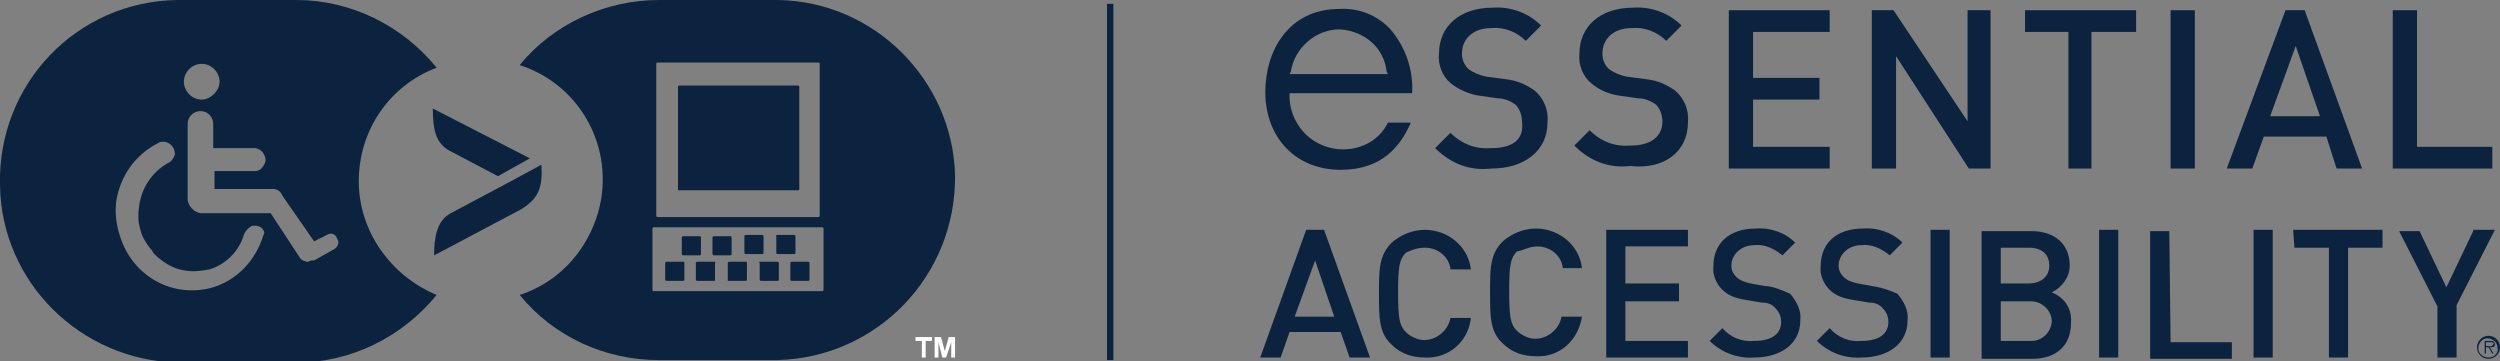
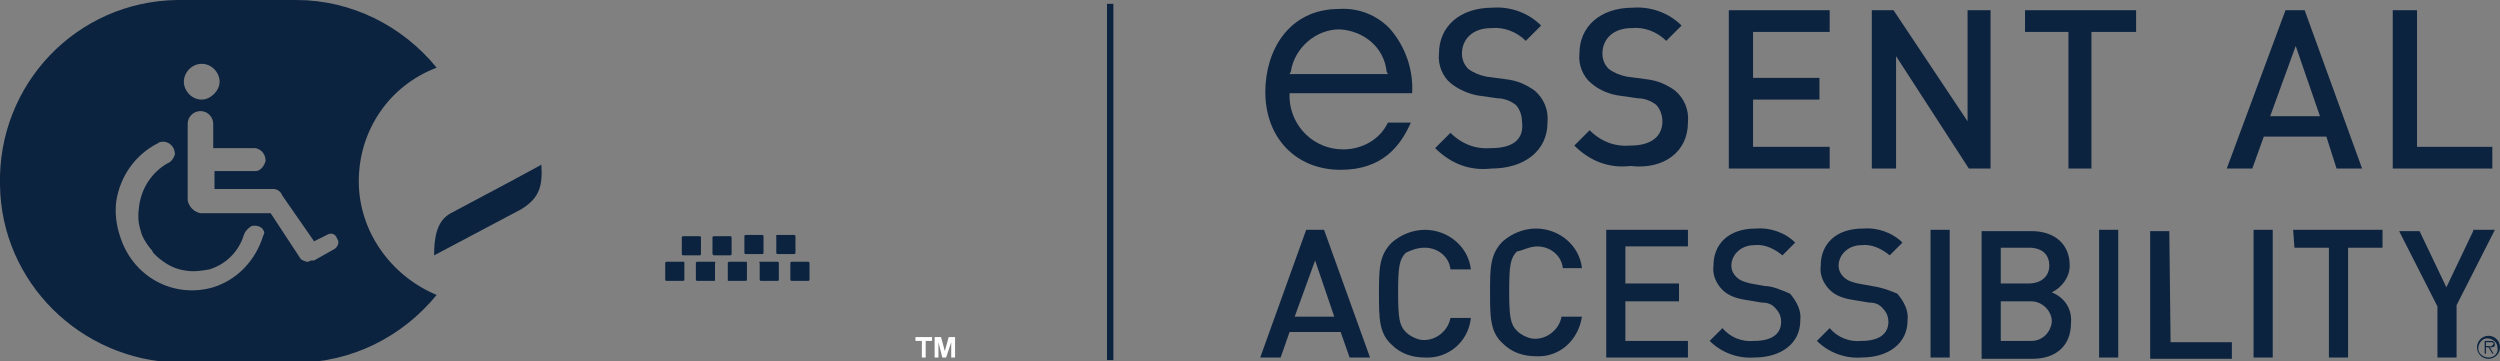
<svg xmlns="http://www.w3.org/2000/svg" version="1.1" id="Layer_1" x="0px" y="0px" width="195.8px" height="28.3px" viewBox="0 0 195.8 28.3" style="enable-background:new 0 0 195.8 28.3;" xml:space="preserve">
  <rect x="0" y="0" width="195.8" height="28.3" fill="#808080" stroke="none" />
  <style type="text/css"> .st0{fill:#0C233F;} .st1{fill:#FFFFFF;} </style>
  <path class="st0" d="M125.8,28h6.4v-1.3h-4.9v-3.1h4.2v-1.4h-4.2v-2.9h4.9V18h-6.4V28z M120.4,19.3c1,0,1.9,0.7,2,1.7h1.5 c-0.2-1.8-1.8-3.1-3.6-3.1c-1,0-1.9,0.4-2.6,1c-1,1-1,2.1-1,4c0,1.9,0,3.1,1,4c0.7,0.7,1.6,1,2.6,1c1.8,0.1,3.3-1.2,3.6-3.1h-1.6 c-0.2,1.1-1.3,1.9-2.4,1.7c-0.4-0.1-0.8-0.3-1.1-0.6c-0.5-0.5-0.6-1.1-0.6-3.1s0.1-2.6,0.6-3.1C119.3,19.6,119.8,19.3,120.4,19.3 L120.4,19.3z M102.3,18l-3.6,10h1.6l0.7-2h4l0.7,2h1.6l-3.6-10L102.3,18z M101.4,24.8l1.6-4.4l1.5,4.4H101.4z M111.6,19.4 c1,0,1.9,0.7,2,1.7h1.6c-0.2-1.8-1.8-3.1-3.6-3.1c-1,0-1.9,0.4-2.6,1c-1,1-1,2.1-1,4s0,3.1,1,4c0.7,0.7,1.6,1,2.6,1 c1.8,0.1,3.4-1.2,3.6-3.1h-1.6c-0.2,1.1-1.3,1.9-2.4,1.7c-0.4-0.1-0.8-0.3-1.1-0.6c-0.5-0.5-0.6-1.1-0.6-3.1s0.1-2.6,0.6-3.1 C110.5,19.6,111,19.4,111.6,19.4L111.6,19.4z M179.7,19.4h2.7V28h1.5v-8.6h2.7v-1.4h-7L179.7,19.4L179.7,19.4z M169.9,18.1h-1.5v10 h6.4v-1.3H170L169.9,18.1z M176.5,28h1.5v-10h-1.5V28z M193.7,18.1l-2.1,4.4l-2.1-4.4h-1.6l3,5.9v4h1.5v-4.1l3-5.9H193.7z M195.4,27 c0-0.2-0.1-0.3-0.3-0.3h-0.5v1h0.1v-0.5h0.2l0.3,0.5h0.1l-0.3-0.5C195.2,27.2,195.4,27.2,195.4,27L195.4,27z M194.9,27.1h-0.2v-0.3 h0.3c0.1,0,0.3,0,0.3,0.1S195.1,27.2,194.9,27.1L194.9,27.1z M194.9,26.3c-0.5,0-0.9,0.4-0.9,0.9c0,0.5,0.4,0.9,0.9,0.9 s0.9-0.4,0.9-0.9l0,0C195.8,26.7,195.4,26.3,194.9,26.3L194.9,26.3z M194.9,28c-0.4,0-0.8-0.3-0.8-0.7s0.3-0.8,0.7-0.8 s0.8,0.3,0.8,0.7l0,0C195.7,27.6,195.4,28,194.9,28L194.9,28z M151.2,28h1.5v-10h-1.5V28z M138.2,22.4l-1.1-0.2 c-0.4-0.1-0.8-0.2-1.1-0.5c-0.3-0.3-0.4-0.6-0.4-0.9c0-0.8,0.7-1.6,1.8-1.6c0.8-0.1,1.6,0.3,2.2,0.8l1-1c-0.8-0.8-2-1.2-3.1-1.1 c-2.1,0-3.3,1.2-3.3,2.9c-0.1,0.7,0.2,1.4,0.7,1.9c0.5,0.5,1.2,0.7,1.9,0.8l1.2,0.2c0.4,0,0.8,0.1,1.1,0.5c0.3,0.3,0.4,0.7,0.4,1 c0,1-0.8,1.5-2.1,1.5c-1,0.1-1.9-0.3-2.5-1l-1,1c0.9,0.9,2.2,1.4,3.5,1.3c2.1,0,3.6-1.1,3.6-2.9c0.1-0.8-0.3-1.5-0.8-2.1 C139.5,22.7,138.8,22.4,138.2,22.4L138.2,22.4z M146.6,22.4l-1.1-0.2c-0.4-0.1-0.8-0.2-1.1-0.5c-0.3-0.3-0.4-0.6-0.4-0.9 c0-0.8,0.7-1.6,1.8-1.6c0.8-0.1,1.6,0.3,2.2,0.8l1-1c-0.8-0.8-2-1.2-3.1-1.1c-2.1,0-3.3,1.2-3.3,2.9c-0.1,0.7,0.2,1.4,0.7,1.9 c0.5,0.5,1.2,0.7,1.9,0.8l1.2,0.2c0.4,0,0.8,0.1,1.1,0.5c0.3,0.3,0.4,0.7,0.4,1c0,1-0.8,1.5-2.1,1.5c-1,0.1-1.9-0.3-2.5-1l-1,1 c0.9,0.9,2.2,1.4,3.5,1.3c2.1,0,3.6-1.1,3.6-2.9c0.1-0.8-0.3-1.5-0.8-2.1C147.9,22.7,147.3,22.5,146.6,22.4L146.6,22.4z M164.4,28 h1.5v-10h-1.5V28z M160.7,22.9c0.8-0.4,1.4-1.2,1.4-2.1c0-1.7-1.2-2.7-3-2.7h-3.9v10h4c1.8,0,3-1,3-2.8 C162.3,24.2,161.7,23.3,160.7,22.9L160.7,22.9z M156.7,19.4h2.2c1,0,1.6,0.5,1.6,1.4c0,0.9-0.7,1.4-1.6,1.4h-2.2V19.4z M159.1,26.7 h-2.4v-3.1h2.4c0.8,0,1.6,0.7,1.6,1.6C160.6,26.1,159.9,26.7,159.1,26.7z" />
  <polygon class="st0" points="195.2,11.5 189.3,11.5 189.3,0.8 187.4,0.8 187.4,13.2 195.2,13.2 " />
  <polygon class="st0" points="148.5,4.4 154.2,13.2 155.9,13.2 155.9,0.8 154.1,0.8 154.1,9.5 148.3,0.8 146.6,0.8 146.6,13.2 148.5,13.2 " />
  <path class="st0" d="M116.8,11.6c-1.2,0.1-2.3-0.3-3.2-1.2l-1.2,1.2c1.2,1.2,2.7,1.8,4.4,1.6c2.6,0,4.4-1.4,4.4-3.6 c0.1-1-0.3-1.9-1-2.5c-0.7-0.5-1.4-0.8-2.3-0.9L116.4,6c-0.5-0.1-1-0.3-1.4-0.6c-0.3-0.3-0.5-0.7-0.5-1.2c0-1.1,0.8-2,2.3-2 c1-0.1,2,0.3,2.7,1l1.2-1.2c-1-1-2.4-1.5-3.8-1.4c-2.6,0-4.2,1.5-4.2,3.6c-0.1,0.9,0.3,1.8,0.9,2.3s1.5,0.9,2.3,1l1.4,0.2 c0.5,0,1,0.2,1.4,0.5c0.3,0.3,0.5,0.8,0.5,1.3C119.4,10.9,118.5,11.6,116.8,11.6z" />
  <path class="st0" d="M132.2,9.6c0.1-1-0.3-1.9-1-2.5c-0.7-0.5-1.4-0.8-2.3-0.9L127.4,6c-0.5-0.1-1-0.3-1.4-0.6 c-0.3-0.3-0.5-0.7-0.5-1.2c0-1.1,0.8-2,2.3-2c1-0.1,2,0.3,2.7,1l1.2-1.2c-1-1-2.4-1.5-3.8-1.4c-2.6,0-4.2,1.5-4.2,3.6 c-0.1,0.9,0.3,1.8,0.9,2.3c0.7,0.6,1.5,0.9,2.3,1l1.4,0.2c0.5,0,1,0.2,1.4,0.5c0.3,0.3,0.5,0.8,0.5,1.3c0,1.2-0.9,1.9-2.5,1.9 c-1.2,0.1-2.3-0.3-3.2-1.2l-1.2,1.2c1.2,1.2,2.7,1.8,4.4,1.6C130.3,13.3,132.2,11.9,132.2,9.6z" />
  <path class="st0" d="M105.2,11.7c-2.3,0-4.1-1.8-4.2-4c0-0.1,0-0.1,0-0.2V7.3h9.6c0.1-1.8-0.5-3.6-1.7-5c-1-1.1-2.5-1.7-4-1.6 c-4,0-5.8,3.3-5.8,6.5c0,3.6,2.4,6.1,5.9,6.1c3.3,0,4.7-1.9,5.5-3.7h-1.8C108.1,10.9,106.7,11.7,105.2,11.7z M101.1,5.6 c0.3-1.9,2-3.3,3.8-3.3c1.9,0.1,3.5,1.4,3.7,3.3l0.1,0.2h-7.7L101.1,5.6z" />
  <polygon class="st0" points="135.4,13.2 143.3,13.2 143.3,11.5 137.3,11.5 137.3,7.8 142.5,7.8 142.5,6.1 137.3,6.1 137.3,2.5 143.3,2.5 143.3,0.8 135.4,0.8 " />
-   <rect x="170" y="0.8" class="st0" width="1.9" height="12.4" />
  <polygon class="st0" points="163.8,13.2 163.8,2.5 167.3,2.5 167.3,0.8 158.6,0.8 158.6,2.5 162,2.5 162,13.2 " />
  <path class="st0" d="M180.5,0.8H179l-4.6,12.4h2l0.9-2.5h4.9l0.8,2.5h2L180.5,0.8z M177.8,9.1l2-5.5l1.9,5.5H177.8z" />
  <g>
    <rect x="86.7" y="0.3" class="st0" width="0.5" height="27.9" />
  </g>
  <path class="st1" d="M96.3,28.2" />
  <path class="st1" d="M72.2,28v-1.3h-0.5v-0.3H73v0.3h-0.5V28H72.2z" />
  <path class="st1" d="M73.2,28v-1.6h0.5l0.3,1.1l0.3-1.1h0.5V28h-0.3v-1.2L74.1,28h-0.3l-0.3-1.2V28H73.2z" />
  <path class="st0" d="M28.1,14.2c0-4,2.4-7.5,6.1-8.9C31.5,2,27.5,0,23.2,0h-9.3C6,0.1-0.2,6.6,0,14.5c0.1,7.6,6.3,13.7,13.9,13.9 h9.3c4.3,0,8.3-2,11-5.3C30.6,21.6,28.1,18.1,28.1,14.2z M15.8,5c0.8,0,1.4,0.7,1.4,1.4s-0.7,1.4-1.4,1.4c-0.8,0-1.4-0.7-1.4-1.4 S15,5,15.8,5L15.8,5z M20.6,18.5L20.6,18.5c-0.6,1.9-2,3.4-3.9,4c-3.1,0.9-6.3-0.8-7.3-4l0,0c-0.3-0.9-0.4-1.8-0.3-2.7 c0.3-2,1.5-3.7,3.3-4.6l0,0c0.1-0.1,0.3-0.1,0.5-0.1c0.5,0.1,0.8,0.5,0.8,1c-0.1,0.3-0.3,0.6-0.6,0.7l0,0c-1.2,0.7-2,1.9-2.2,3.3 c-0.1,0.7-0.1,1.3,0.1,1.9l0,0c0.1,0.5,0.4,1,0.8,1.5l0.1,0.1l0.1,0.2c0.1,0.1,0.1,0.1,0.2,0.2l0.1,0.1c0.7,0.6,1.4,1,2.3,1.1l0,0 c0.6,0.1,1.2,0,1.8-0.1c1.3-0.4,2.3-1.4,2.7-2.7l0,0c0.1-0.3,0.3-0.5,0.6-0.7c0.5-0.1,0.9,0.1,1,0.5l0,0 C20.7,18.2,20.7,18.3,20.6,18.5z M26.2,19.5l-1.6,0.9h-0.1h-0.1c-0.1,0-0.2,0.1-0.3,0.1l0,0c-0.1,0-0.1,0-0.1,0 c-0.2-0.1-0.4-0.1-0.5-0.3l-2.3-3.5h-5.5c-0.5-0.1-0.9-0.5-1-1v-6c0-0.6,0.5-1,1-1c0.6,0,1,0.5,1,1v1.9H20c0.5,0.1,0.8,0.5,0.8,1 c-0.1,0.4-0.4,0.8-0.8,0.8h-3.2v1.4h4.6c0.3,0,0.6,0.2,0.7,0.5l2.5,3.6l1-0.5c0.3-0.2,0.7-0.1,0.8,0.3 C26.6,18.9,26.5,19.3,26.2,19.5L26.2,19.5z" />
-   <path class="st0" d="M41.5,12.4l-7.6-3.9c0,1.6,0.2,2.7,1.3,3.3l3.8,2L41.5,12.4z" />
  <path class="st0" d="M42.4,12.9L40,14.2l0,0l-4.7,2.5c-1.1,0.6-1.3,1.9-1.3,3.3l6.8-3.6C42.3,15.5,42.5,14.5,42.4,12.9L42.4,12.9z" />
-   <path class="st0" d="M53.2,14.9h9.3c0.1,0,0.1-0.1,0.1-0.1l0,0v-8c0-0.1-0.1-0.1-0.1-0.1l0,0h-9.3c-0.1,0-0.1,0.1-0.1,0.1l0,0v8 C53.1,14.9,53.1,14.9,53.2,14.9L53.2,14.9z" />
-   <path class="st0" d="M60.9,0h-9.3c-4.2,0-8.3,1.9-10.9,5.1c5,1.6,7.7,7,6,12c-1,2.9-3.2,5.1-6,6c2.7,3.3,6.7,5.1,10.9,5.1h9.3 c7.8-0.2,14-6.6,13.9-14.5C74.6,6.3,68.5,0.1,60.9,0L60.9,0z M51.4,5c0-0.1,0.1-0.1,0.1-0.1l0,0h12.6c0.1,0,0.1,0.1,0.1,0.1l0,0 v11.9c0,0.1-0.1,0.1-0.1,0.1H51.5c-0.1,0-0.1-0.1-0.1-0.1V5z M64.5,22.7c0,0.1-0.1,0.1-0.1,0.1H51.2c-0.1,0-0.1-0.1-0.1-0.1v-4.8 c0-0.1,0.1-0.1,0.1-0.1h13.2c0.1,0,0.1,0.1,0.1,0.1L64.5,22.7L64.5,22.7z" />
  <path class="st0" d="M53.5,20.5h-1.3c-0.1,0-0.1,0.1-0.1,0.1l0,0v1.3c0,0.1,0.1,0.1,0.1,0.1l0,0h1.3c0.1,0,0.1-0.1,0.1-0.1l0,0v-1.3 C53.6,20.5,53.6,20.5,53.5,20.5L53.5,20.5z" />
  <path class="st0" d="M55.9,20h1.3c0.1,0,0.1-0.1,0.1-0.1v-1.3c0-0.1-0.1-0.1-0.1-0.1h-1.3c-0.1,0-0.1,0.1-0.1,0.1v1.3 C55.8,19.9,55.9,20,55.9,20z" />
  <path class="st0" d="M53.5,20h1.3c0.1,0,0.1-0.1,0.1-0.1l0,0v-1.3c0-0.1-0.1-0.1-0.1-0.1l0,0h-1.3c-0.1,0-0.1,0.1-0.1,0.1v1.3 C53.4,19.9,53.4,20,53.5,20z" />
  <path class="st0" d="M58.4,18.4h1.3c0.1,0,0.1,0.1,0.1,0.1v1.3c0,0.1-0.1,0.1-0.1,0.1l0,0h-1.3c-0.1,0-0.1-0.1-0.1-0.1v-1.3 C58.3,18.5,58.3,18.4,58.4,18.4L58.4,18.4z" />
  <path class="st0" d="M60.9,18.4h1.3c0.1,0,0.1,0.1,0.1,0.1v1.3c0,0.1-0.1,0.1-0.1,0.1l0,0h-1.3c-0.1,0-0.1-0.1-0.1-0.1v-1.3 C60.7,18.5,60.8,18.4,60.9,18.4L60.9,18.4z" />
  <path class="st0" d="M62,20.5h1.3c0.1,0,0.1,0.1,0.1,0.1v1.3c0,0.1-0.1,0.1-0.1,0.1H62c-0.1,0-0.1-0.1-0.1-0.1v-1.3 C61.9,20.5,62,20.5,62,20.5z" />
  <path class="st0" d="M58.4,20.5h-1.3c-0.1,0-0.1,0.1-0.1,0.1l0,0v1.3C57,22,57,22,57.1,22l0,0h1.3c0.1,0,0.1-0.1,0.1-0.1l0,0v-1.3 C58.5,20.5,58.5,20.5,58.4,20.5L58.4,20.5z" />
  <path class="st0" d="M55.9,20.5h-1.3c-0.1,0-0.1,0.1-0.1,0.1l0,0v1.3c0,0.1,0.1,0.1,0.1,0.1l0,0h1.3C56,22,56,22,56,21.9l0,0v-1.3 C56.1,20.5,56,20.5,55.9,20.5L55.9,20.5z" />
  <path class="st0" d="M59.6,20.5h1.3c0.1,0,0.1,0.1,0.1,0.1v1.3c0,0.1-0.1,0.1-0.1,0.1h-1.3c-0.1,0-0.1-0.1-0.1-0.1l0,0v-1.3 C59.4,20.5,59.5,20.5,59.6,20.5z" />
</svg>